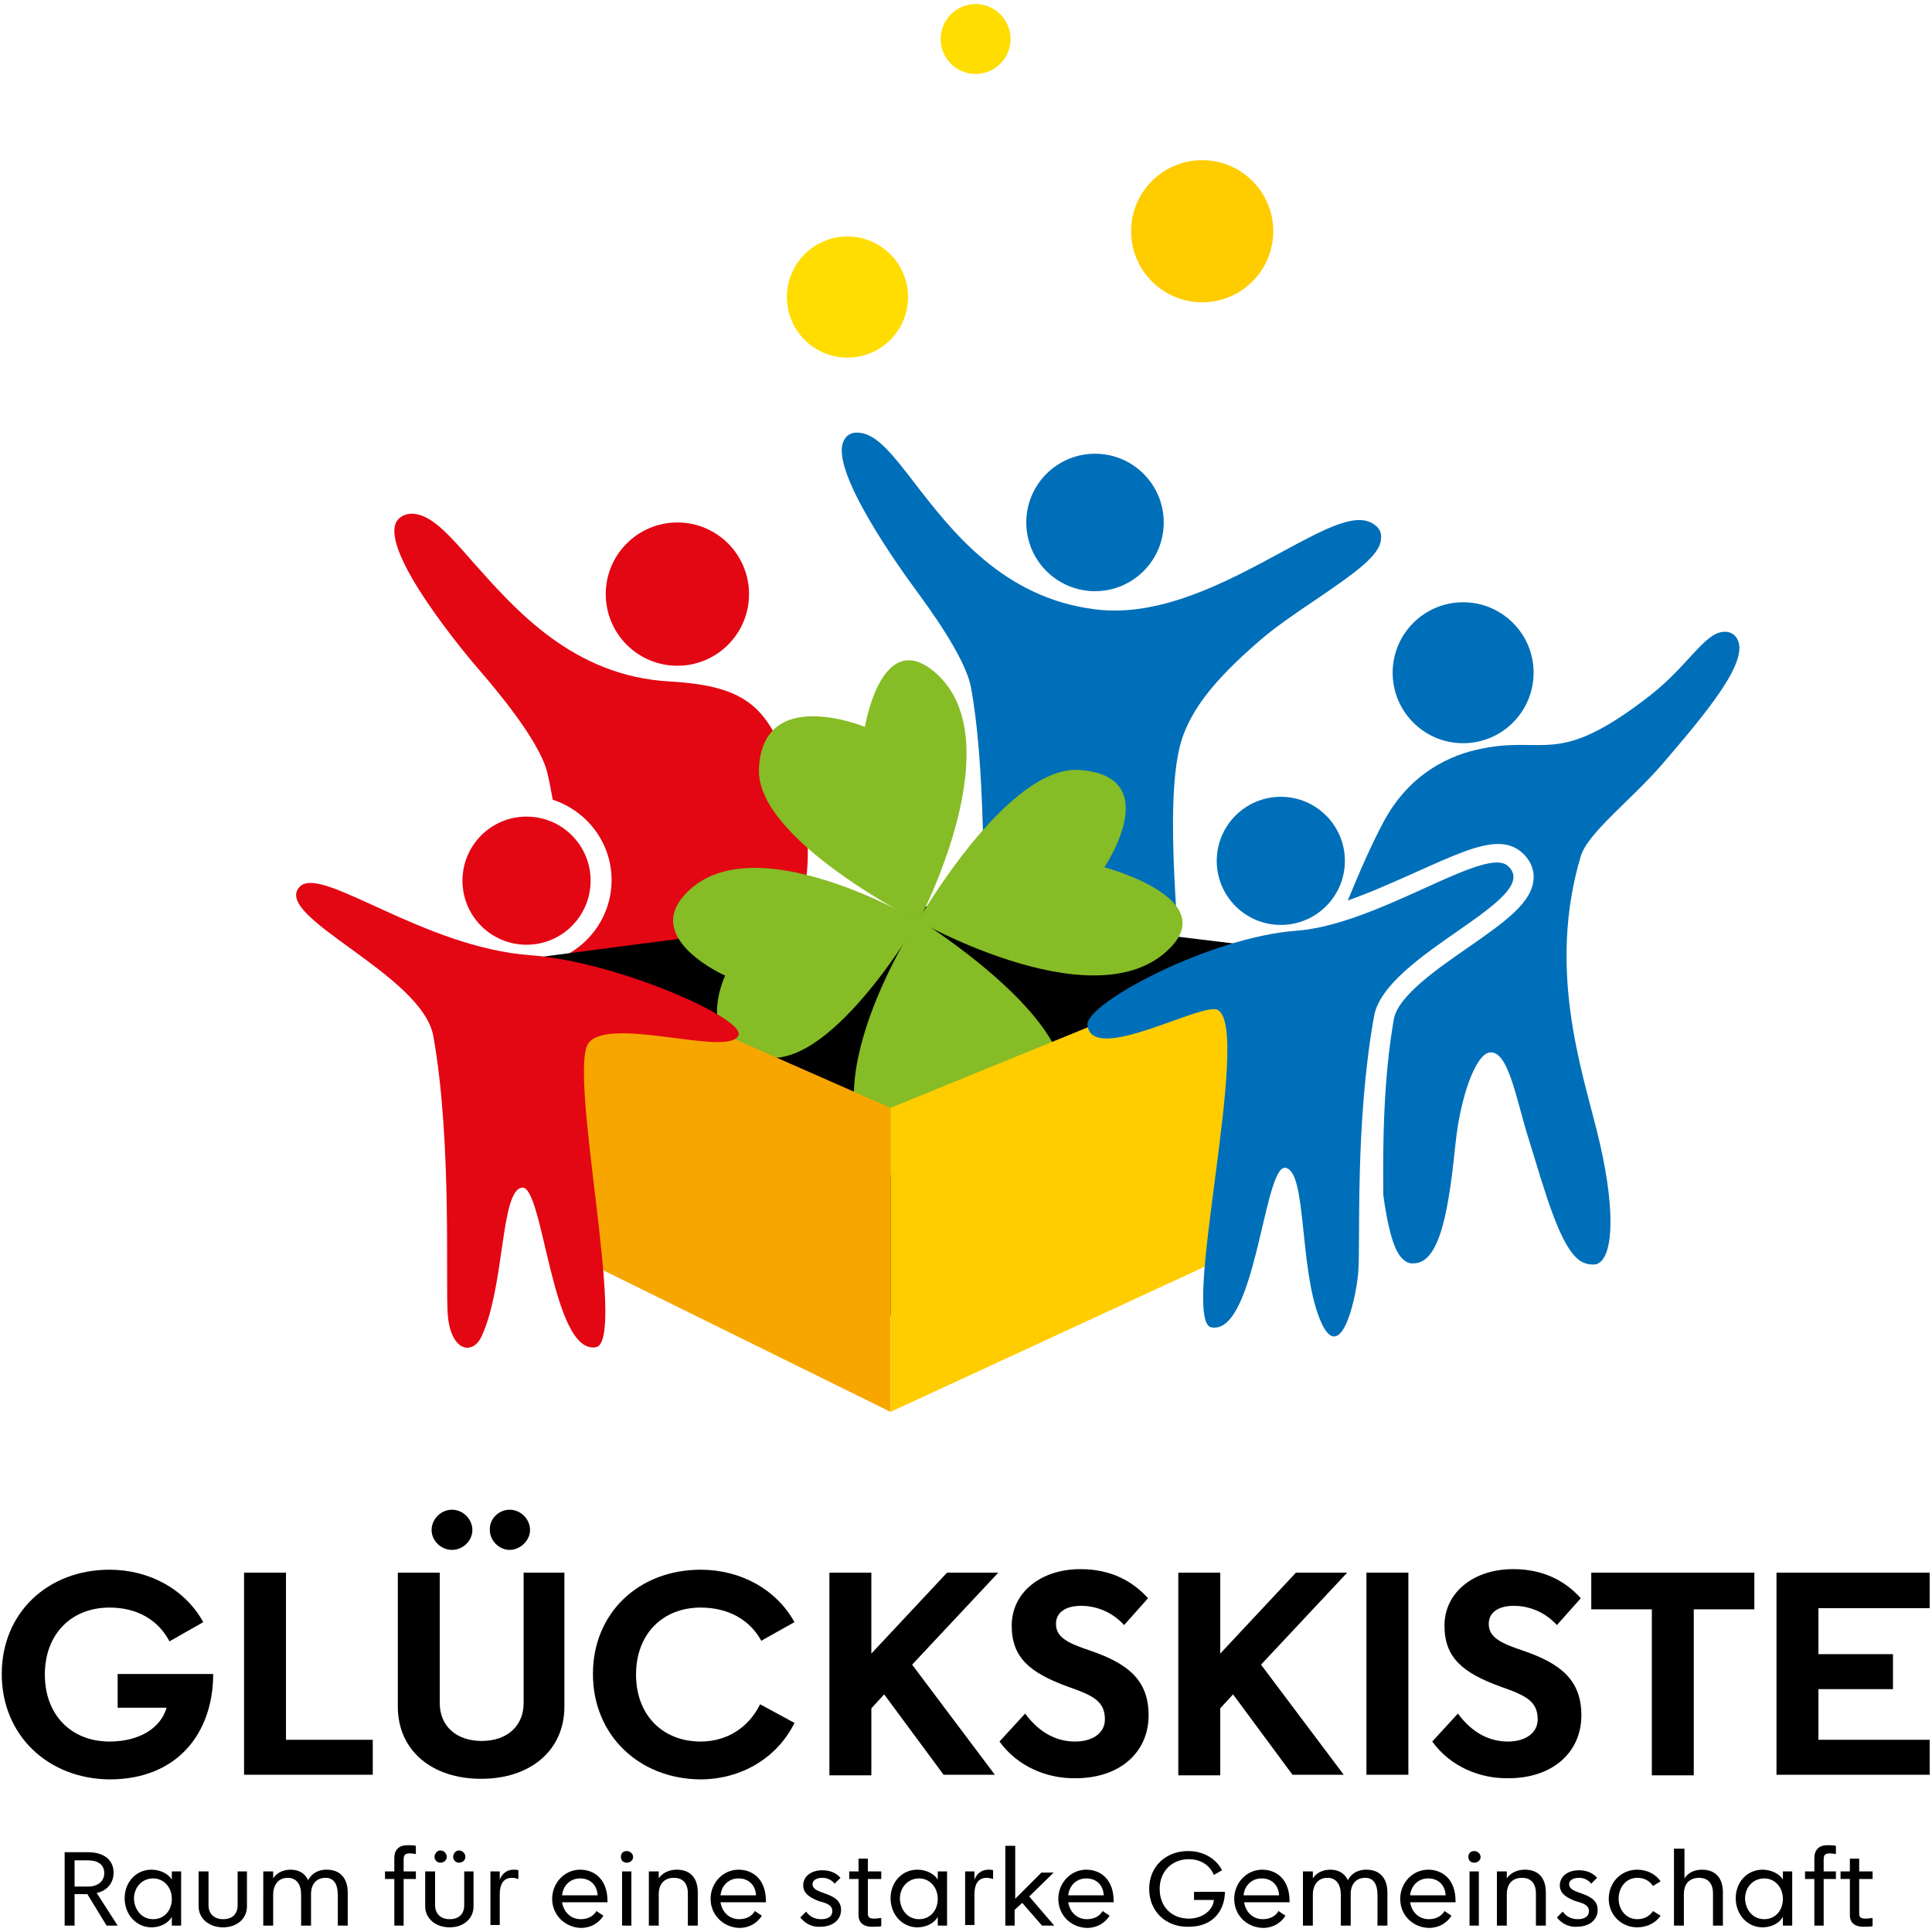
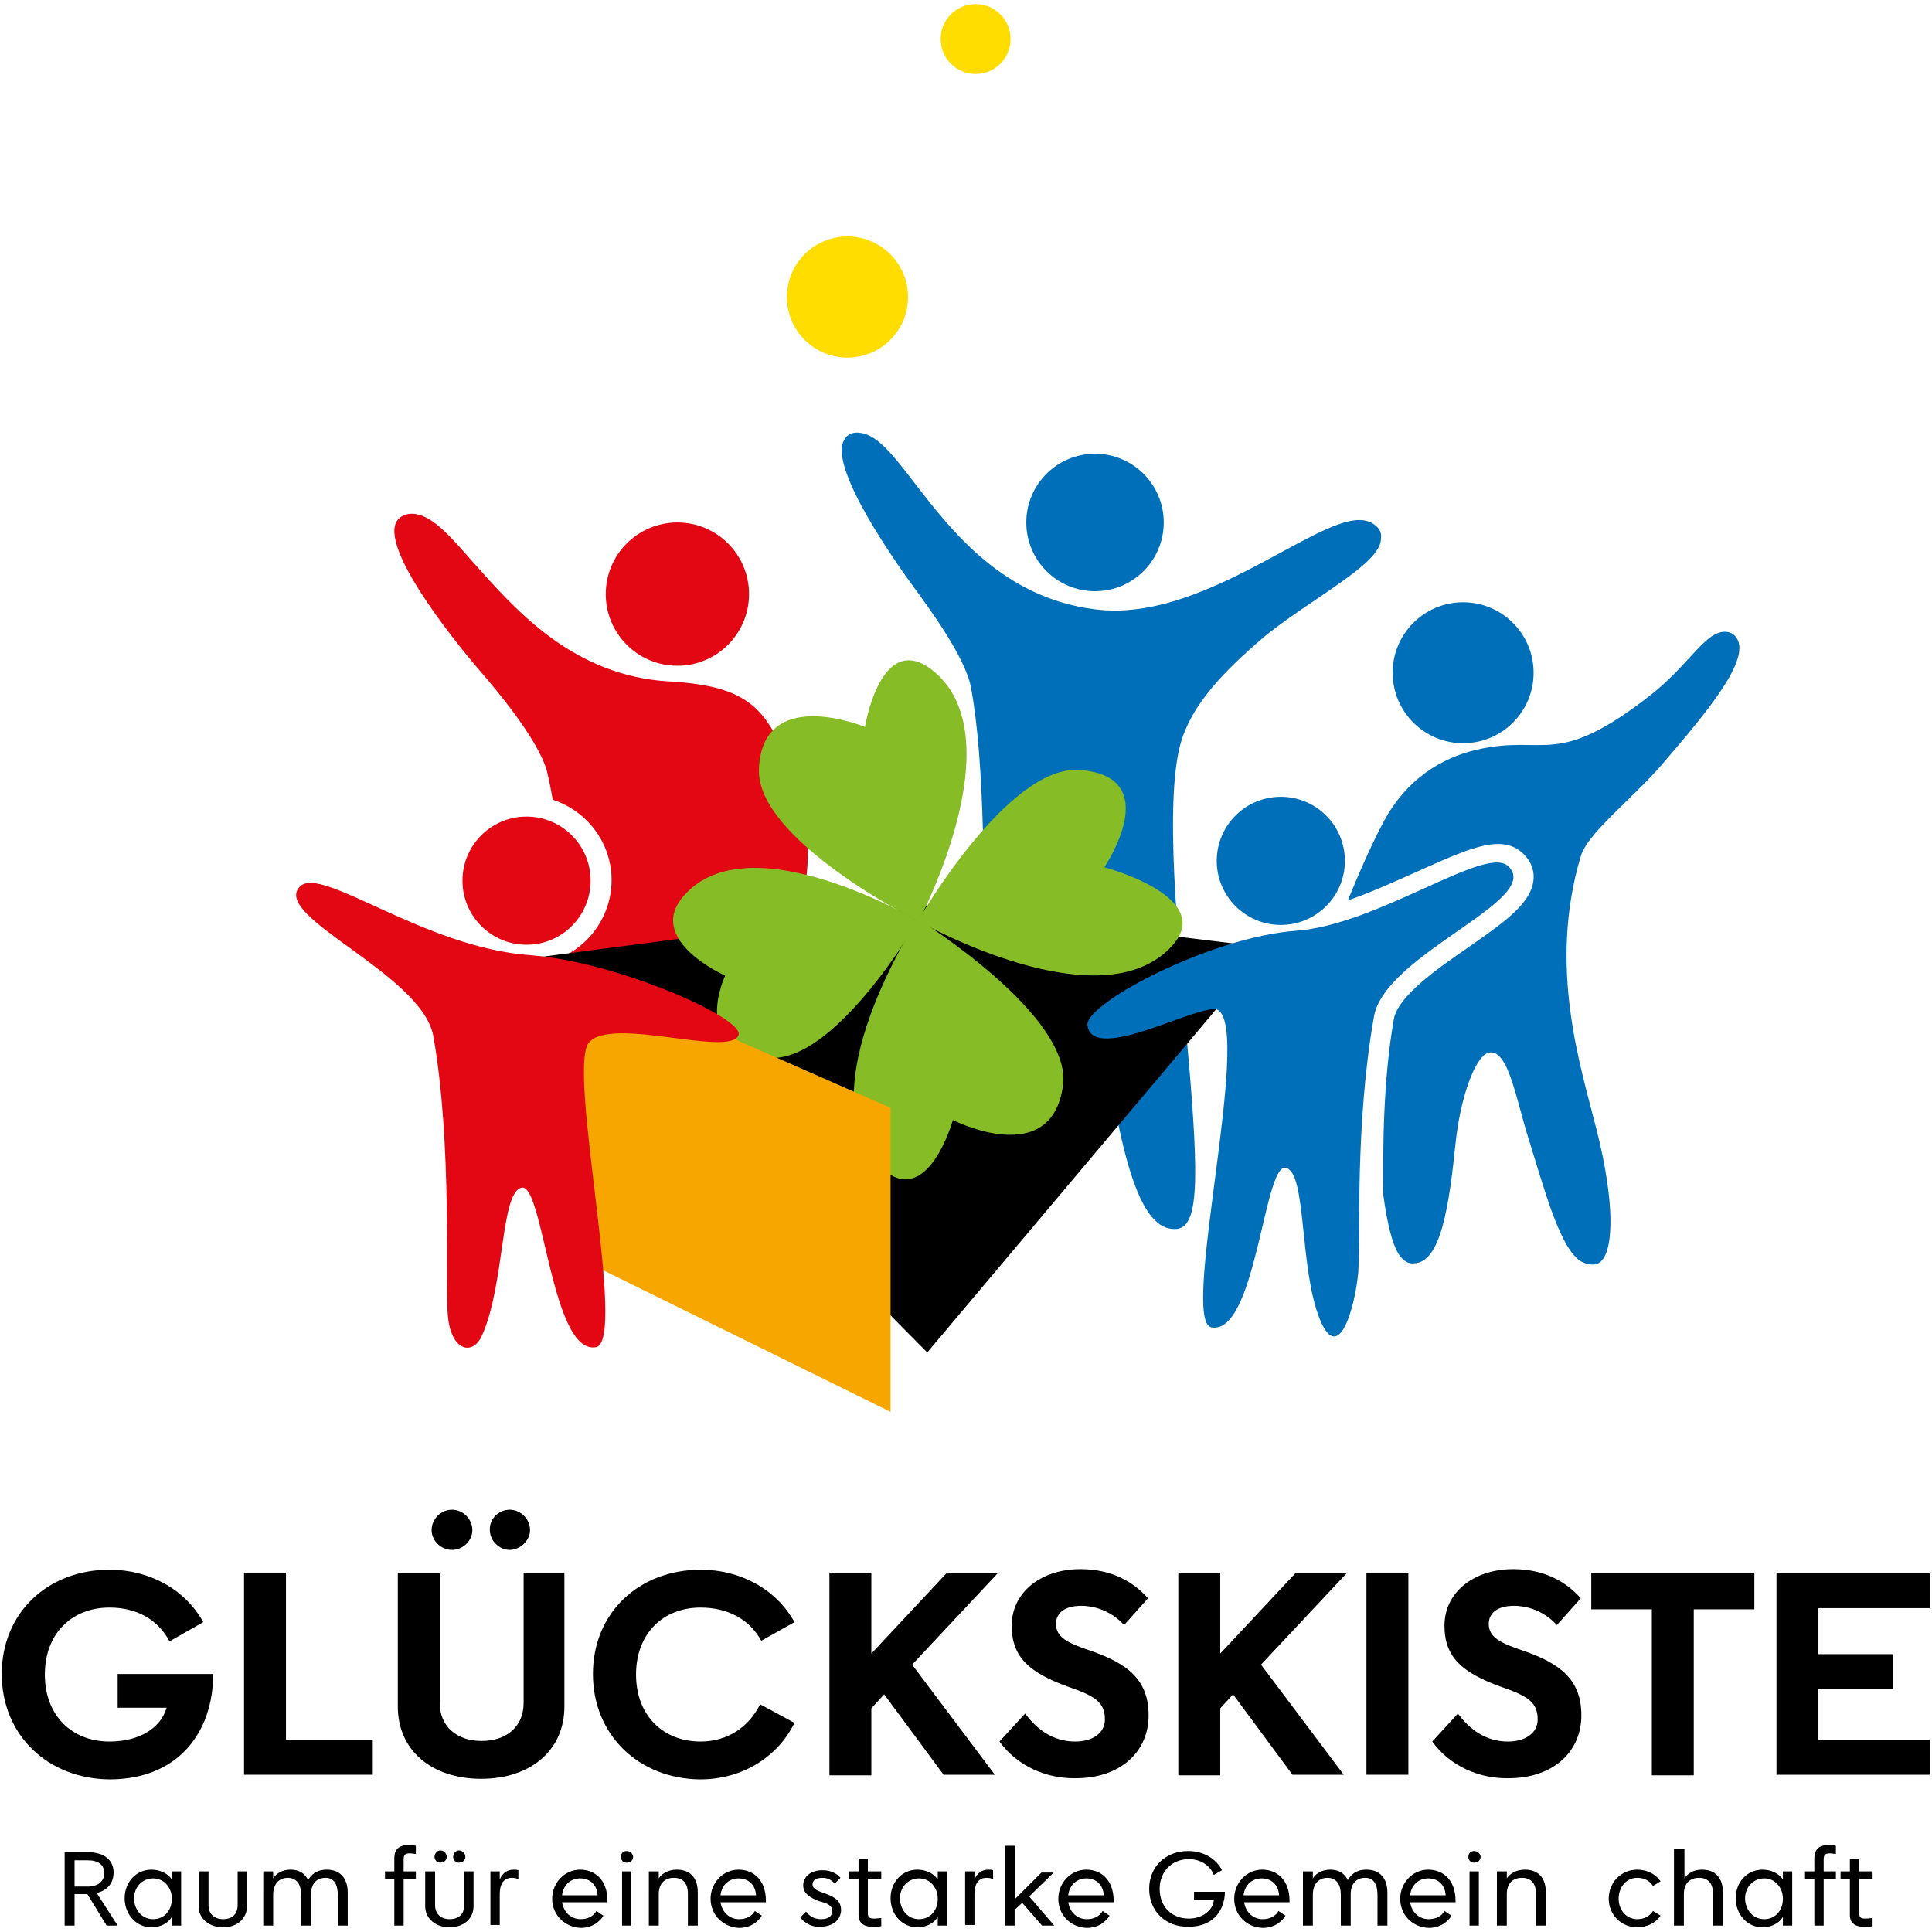
<svg xmlns="http://www.w3.org/2000/svg" id="Ebene_1" x="0px" y="0px" viewBox="0 0 331.7 331.7" style="enable-background:new 0 0 331.7 331.7;" xml:space="preserve">
  <style type="text/css">	.st0{fill-rule:evenodd;clip-rule:evenodd;fill:#E30613;}	.st1{fill:#E30613;}	.st2{fill-rule:evenodd;clip-rule:evenodd;fill:#006FB9;}	.st3{fill:#006FB9;}	.st4{fill-rule:evenodd;clip-rule:evenodd;fill:#86BC25;}	.st5{fill:#F7A600;}	.st6{fill:#FFCC00;}	.st7{fill-rule:evenodd;clip-rule:evenodd;fill:#FFDD00;}	.st8{fill-rule:evenodd;clip-rule:evenodd;fill:#FFCC00;}</style>
  <g>
    <path d="M0.3,287.4c0-10.5,7.9-17.9,18.5-17.9c6.9,0,13,3.4,16.1,9l-5.8,3.3c-2-3.8-5.7-5.8-10.3-5.8c-6.5,0-11.1,4.5-11.1,11.5  s4.6,11.5,11.1,11.5c5.1,0,8.8-2.3,9.8-5.8h-8.4v-5.8h16.4c0,10.1-6.1,18.1-17.8,18.1C8.2,305.4,0.3,297.9,0.3,287.4z" />
    <path d="M41.9,270h7.2v28.7H64v6H41.9V270z" />
    <path d="M68.3,293v-23h7.2v22.4c0,3.9,2.8,6.5,7.2,6.5c4.4,0,7.2-2.6,7.2-6.5V270h7v23c0,7.5-5.8,12.4-14.3,12.4  S68.3,300.5,68.3,293z M77.6,259.2c1.9,0,3.5,1.6,3.5,3.5c0,1.8-1.6,3.4-3.5,3.4c-1.9,0-3.5-1.6-3.5-3.4  C74.1,260.8,75.7,259.2,77.6,259.2z M87.5,259.2c1.9,0,3.5,1.6,3.5,3.5c0,1.8-1.7,3.4-3.5,3.4c-1.8,0-3.4-1.6-3.4-3.4  C84,260.8,85.6,259.2,87.5,259.2z" />
    <path d="M101.8,287.4c0-10.5,7.9-17.9,18.5-17.9c6.9,0,13,3.4,16.1,9l-5.7,3.2c-2-3.7-5.8-5.7-10.4-5.7c-6.5,0-11.1,4.5-11.1,11.5  s4.6,11.5,11.1,11.5c4.6,0,8.3-2.5,10.2-6.4l5.9,3.2c-2.9,5.9-9,9.7-16.2,9.7C109.7,305.4,101.8,297.9,101.8,287.4z" />
    <path d="M142.4,270h7.2v13.9l13-13.9h8.8l-14.8,15.8l14.2,18.9H162l-10.2-13.8l-2.2,2.4v11.5h-7.2V270z" />
    <path d="M171.6,299l4.4-4.8c2.6,3.5,5.6,4.8,8.6,4.8c2.9,0,5.1-1.4,5.1-3.8c0-3.1-2-4.1-6.3-5.6c-6.6-2.4-9.7-5-9.7-10.5  c0-5.7,5-9.7,11.8-9.7c5.4,0,9.1,2.2,11.6,5l-4.1,4.6c-2.2-2.4-5-3.3-7.4-3.3c-2.6,0-4.3,1.1-4.3,3.1c0,2.3,2,3.3,5.9,4.6  c6.4,2.2,10,5,10,11.1c0,6.4-5,10.8-12.5,10.8C179.8,305.4,174.7,303.3,171.6,299z" />
    <path d="M202.3,270h7.2v13.9l13-13.9h8.8l-14.8,15.8l14.2,18.9h-8.8l-10.2-13.8l-2.2,2.4v11.5h-7.2V270z" />
    <path d="M234.6,270h7.2v34.7h-7.2V270z" />
    <path d="M245.9,299l4.4-4.8c2.6,3.5,5.6,4.8,8.6,4.8c2.9,0,5.1-1.4,5.1-3.8c0-3.1-2-4.1-6.3-5.6c-6.6-2.4-9.7-5-9.7-10.5  c0-5.7,5-9.7,11.8-9.7c5.4,0,9.1,2.2,11.6,5l-4.1,4.6c-2.2-2.4-5-3.3-7.4-3.3c-2.6,0-4.3,1.1-4.3,3.1c0,2.3,2,3.3,5.9,4.6  c6.4,2.2,10,5,10,11.1c0,6.4-5,10.8-12.5,10.8C254.1,305.4,249,303.3,245.9,299z" />
    <path d="M283.7,276.3h-10.5V270h28v6.3h-10.4v28.5h-7.2V276.3z" />
    <path d="M305,270h26.3v6.1h-19.1v7.9h12.8v6h-12.8v8.7h19.1v6H305V270z" />
  </g>
  <g>
    <path d="M11.1,318h4c2.7,0,4.4,1.3,4.4,3.5c0,1.8-1.1,3.1-2.9,3.5l3.6,5.6h-1.9l-3.3-5.4h-0.1h-2.1v5.4h-1.7V318z M15.1,323.9  c1.7,0,2.8-0.9,2.8-2.3c0-1.4-1-2.2-2.8-2.2h-2.3v4.5H15.1z" />
    <path d="M21.4,325.9c0-2.8,2-4.9,4.6-4.9c1.5,0,2.9,0.7,3.5,1.7h0v-1.4h1.6v9.3h-1.6v-1.5h0c-0.6,1.1-2,1.8-3.5,1.8  C23.4,330.9,21.4,328.7,21.4,325.9z M26.3,329.5c1.9,0,3.2-1.5,3.2-3.5c0-2-1.4-3.5-3.2-3.5c-1.9,0-3.3,1.5-3.3,3.5  C23.1,328,24.4,329.5,26.3,329.5z" />
    <path d="M34.1,327.3v-6h1.7v5.8c0,1.5,1,2.4,2.5,2.4c1.6,0,2.5-0.9,2.5-2.4v-5.8h1.6v6c0,2.1-1.7,3.6-4.1,3.6  S34.1,329.4,34.1,327.3z" />
    <path d="M45.3,321.3h1.6v1.2h0c0.5-0.8,1.5-1.5,3-1.5c1.5,0,2.5,0.7,3,1.8c0.5-0.9,1.4-1.8,3.2-1.8c2.4,0,3.6,1.6,3.6,3.9v5.7H58  v-5.2c0-1.8-0.6-3-2.1-3c-1.6,0-2.5,1.1-2.5,2.8v5.4h-1.7v-5.3c0-1.8-0.8-2.9-2.3-2.9c-1.6,0-2.5,1.2-2.5,2.9v5.3h-1.7V321.3z" />
    <path d="M67.7,322.6h-1.6v-1.3h1.6V319c0-1.4,0.8-2.2,2.2-2.2c0.5,0,1.1,0,1.5,0.1v1.4c-0.3,0-0.7-0.1-1-0.1  c-0.9,0-1.1,0.3-1.1,1.1v2h2.1v1.3h-2.1v8h-1.6V322.6z" />
    <path d="M73,327.3v-6h1.7v5.8c0,1.5,1,2.4,2.5,2.4c1.6,0,2.5-0.9,2.5-2.4v-5.8h1.6v6c0,2.1-1.7,3.6-4.1,3.6S73,329.4,73,327.3z   M75.6,317.7c0.6,0,1.1,0.5,1.1,1.1s-0.5,1-1.1,1c-0.6,0-1-0.5-1-1S75,317.7,75.6,317.7z M78.8,317.7c0.6,0,1.1,0.5,1.1,1.1  s-0.5,1-1.1,1c-0.6,0-1-0.5-1-1S78.2,317.7,78.8,317.7z" />
    <path d="M84.2,321.3h1.6v1.4h0c0.4-1,1.2-1.7,2.4-1.7c0.2,0,0.6,0,0.8,0.1v1.5c-0.3-0.1-0.7-0.2-1.1-0.2c-1.6,0-2.1,1.3-2.1,2.8  v5.3h-1.6V321.3z" />
    <path d="M94.8,326c0-2.7,2.1-5,4.8-5c2.4,0,4.7,1.6,4.7,5.4v0.2h-7.8c0.3,1.8,1.6,2.9,3.2,2.9c1.2,0,2.2-0.5,2.7-1.4l1.2,0.8  c-0.6,1-1.9,2.1-3.9,2.1C97,330.9,94.8,328.8,94.8,326z M102.6,325.4c-0.1-1.8-1.3-2.9-3-2.9c-1.6,0-2.9,1.1-3.1,2.9H102.6z" />
    <path d="M107.6,317.8c0.6,0,1.1,0.5,1.1,1c0,0.6-0.5,1-1.1,1c-0.6,0-1-0.4-1-1S107,317.8,107.6,317.8z M106.8,321.3h1.6v9.3h-1.6  V321.3z" />
    <path d="M111.5,321.3h1.6v1.2h0c0.5-0.8,1.6-1.5,3.1-1.5c2.3,0,3.6,1.4,3.6,3.9v5.7h-1.7v-5.5c0-1.8-0.9-2.7-2.4-2.7  c-1.6,0-2.6,1-2.6,2.8v5.4h-1.7V321.3z" />
    <path d="M122,326c0-2.7,2.1-5,4.8-5c2.4,0,4.7,1.6,4.7,5.4v0.2h-7.8c0.3,1.8,1.6,2.9,3.2,2.9c1.2,0,2.2-0.5,2.7-1.4l1.2,0.8  c-0.6,1-1.9,2.1-3.9,2.1C124.2,330.9,122,328.8,122,326z M129.8,325.4c-0.1-1.8-1.3-2.9-3-2.9c-1.6,0-2.9,1.1-3.1,2.9H129.8z" />
    <path d="M137.4,329.2l1-1c0.5,0.7,1.3,1.3,2.6,1.3c1.2,0,1.9-0.5,1.9-1.4c0-1.1-1.2-1.4-2.3-1.7c-1.3-0.5-2.7-1.2-2.7-2.7  c0-1.5,1.3-2.6,3.3-2.6c1.5,0,2.5,0.6,3.1,1.3l-1,1c-0.4-0.5-1.1-1-2.1-1c-1,0-1.7,0.4-1.7,1.1c0,0.9,1.1,1.2,1.9,1.5  c1.4,0.5,3,1.1,3,2.9c0,1.7-1.4,2.9-3.6,2.9C139.2,330.9,138,330,137.4,329.2z" />
    <path d="M147.4,328.8v-6.2h-1.6v-1.3h1.6v-2.2h1.6v2.2h2.3v1.3h-2.3v5.9c0,0.7,0.3,0.9,1.1,0.9c0.5,0,0.9-0.1,1.2-0.1v1.4  c-0.3,0.1-1,0.1-1.6,0.1C148.8,330.8,147.4,330.5,147.4,328.8z" />
    <path d="M152.9,325.9c0-2.8,2-4.9,4.6-4.9c1.5,0,2.9,0.7,3.5,1.7h0v-1.4h1.6v9.3h-1.6v-1.5h0c-0.6,1.1-2,1.8-3.5,1.8  C154.9,330.9,152.9,328.7,152.9,325.9z M157.8,329.5c1.9,0,3.2-1.5,3.2-3.5c0-2-1.4-3.5-3.2-3.5c-1.9,0-3.3,1.5-3.3,3.5  C154.6,328,155.9,329.5,157.8,329.5z" />
    <path d="M165.7,321.3h1.6v1.4h0c0.4-1,1.2-1.7,2.4-1.7c0.2,0,0.6,0,0.8,0.1v1.5c-0.3-0.1-0.7-0.2-1.1-0.2c-1.6,0-2.1,1.3-2.1,2.8  v5.3h-1.6V321.3z" />
    <path d="M172.7,316.9h1.6v9.1l4.5-4.5h2.1l-4.2,4.1l4.3,5h-2.1l-3.4-3.9l-1.3,1.2v2.7h-1.6V316.9z" />
    <path d="M181.7,326c0-2.7,2.1-5,4.8-5c2.4,0,4.7,1.6,4.7,5.4v0.2h-7.8c0.3,1.8,1.6,2.9,3.2,2.9c1.2,0,2.2-0.5,2.7-1.4l1.2,0.8  c-0.6,1-1.9,2.1-3.9,2.1C183.8,330.9,181.7,328.8,181.7,326z M189.5,325.4c-0.1-1.8-1.3-2.9-3-2.9c-1.6,0-2.9,1.1-3.1,2.9H189.5z" />
    <path d="M197.3,324.3c0-3.9,2.9-6.5,6.7-6.5c2.6,0,4.8,1.3,5.8,3.3l-1.4,0.8c-0.7-1.7-2.3-2.7-4.3-2.7c-2.9,0-5,2.1-5,5.1  c0,3.1,2.1,5.1,5,5.1c2.4,0,4.2-1.5,4.3-3.2h-3.4v-1.4h5.3c0,2.8-1.7,6-6.2,6C200.2,330.9,197.3,328.2,197.3,324.3z" />
    <path d="M211.9,326c0-2.7,2.1-5,4.8-5c2.4,0,4.7,1.6,4.7,5.4v0.2h-7.8c0.3,1.8,1.6,2.9,3.2,2.9c1.2,0,2.2-0.5,2.7-1.4l1.2,0.8  c-0.6,1-1.9,2.1-3.9,2.1C214,330.9,211.9,328.8,211.9,326z M219.6,325.4c-0.1-1.8-1.3-2.9-3-2.9c-1.6,0-2.9,1.1-3.1,2.9H219.6z" />
    <path d="M223.8,321.3h1.6v1.2h0c0.5-0.8,1.5-1.5,3-1.5c1.5,0,2.5,0.7,3,1.8c0.5-0.9,1.4-1.8,3.2-1.8c2.4,0,3.6,1.6,3.6,3.9v5.7  h-1.7v-5.2c0-1.8-0.6-3-2.1-3c-1.6,0-2.5,1.1-2.5,2.8v5.4h-1.7v-5.3c0-1.8-0.8-2.9-2.3-2.9c-1.6,0-2.5,1.2-2.5,2.9v5.3h-1.7V321.3z  " />
    <path d="M240.4,326c0-2.7,2.1-5,4.8-5c2.4,0,4.7,1.6,4.7,5.4v0.2h-7.8c0.3,1.8,1.6,2.9,3.2,2.9c1.2,0,2.2-0.5,2.7-1.4l1.2,0.8  c-0.6,1-1.9,2.1-3.9,2.1C242.5,330.9,240.4,328.8,240.4,326z M248.2,325.4c-0.1-1.8-1.3-2.9-3-2.9c-1.6,0-2.9,1.1-3.1,2.9H248.2z" />
    <path d="M253.1,317.8c0.6,0,1.1,0.5,1.1,1c0,0.6-0.5,1-1.1,1c-0.6,0-1-0.4-1-1S252.5,317.8,253.1,317.8z M252.3,321.3h1.6v9.3h-1.6  V321.3z" />
    <path d="M257.1,321.3h1.6v1.2h0c0.5-0.8,1.6-1.5,3.1-1.5c2.3,0,3.6,1.4,3.6,3.9v5.7h-1.7v-5.5c0-1.8-0.9-2.7-2.4-2.7  c-1.6,0-2.6,1-2.6,2.8v5.4h-1.7V321.3z" />
-     <path d="M267.3,329.2l1-1c0.5,0.7,1.3,1.3,2.6,1.3c1.2,0,1.9-0.5,1.9-1.4c0-1.1-1.2-1.4-2.3-1.7c-1.3-0.5-2.7-1.2-2.7-2.7  c0-1.5,1.3-2.6,3.3-2.6c1.5,0,2.5,0.6,3.1,1.3l-1,1c-0.4-0.5-1.1-1-2.1-1c-1,0-1.7,0.4-1.7,1.1c0,0.9,1.1,1.2,1.9,1.5  c1.4,0.5,3,1.1,3,2.9c0,1.7-1.4,2.9-3.6,2.9C269.1,330.9,267.9,330,267.3,329.2z" />
    <path d="M276.2,326c0-2.8,2.1-5,4.9-5c1.7,0,3.2,0.8,4,2l-1.3,0.8c-0.6-0.9-1.5-1.4-2.7-1.4c-1.9,0-3.2,1.6-3.2,3.6  c0,1.9,1.3,3.5,3.2,3.5c1.2,0,2.1-0.5,2.7-1.4l1.3,0.8c-0.8,1.2-2.3,2-4,2C278.3,330.9,276.2,328.7,276.2,326z" />
    <path d="M287.5,317.4h1.7v5.1h0c0.5-0.8,1.5-1.5,3-1.5c2.3,0,3.6,1.4,3.6,3.9v5.7h-1.7v-5.5c0-1.8-0.9-2.7-2.4-2.7  c-1.6,0-2.6,1-2.6,2.8v5.4h-1.7V317.4z" />
    <path d="M298,325.9c0-2.8,2-4.9,4.6-4.9c1.5,0,2.9,0.7,3.5,1.7h0v-1.4h1.6v9.3h-1.6v-1.5h0c-0.6,1.1-2,1.8-3.5,1.8  C300,330.9,298,328.7,298,325.9z M302.9,329.5c1.9,0,3.2-1.5,3.2-3.5c0-2-1.4-3.5-3.2-3.5c-1.9,0-3.3,1.5-3.3,3.5  C299.7,328,301,329.5,302.9,329.5z" />
    <path d="M311.5,322.6h-1.6v-1.3h1.6V319c0-1.4,0.8-2.2,2.2-2.2c0.5,0,1.1,0,1.5,0.1v1.4c-0.3,0-0.7-0.1-1-0.1  c-0.9,0-1.1,0.3-1.1,1.1v2h2.1v1.3h-2.1v8h-1.6V322.6z" />
    <path d="M317.6,328.8v-6.2H316v-1.3h1.6v-2.2h1.6v2.2h2.3v1.3h-2.3v5.9c0,0.7,0.3,0.9,1.1,0.9c0.5,0,0.9-0.1,1.2-0.1v1.4  c-0.3,0.1-1,0.1-1.6,0.1C319,330.8,317.6,330.5,317.6,328.8z" />
  </g>
  <g>
    <circle class="st0" cx="116.3" cy="102" r="12.3" />
    <path class="st1" d="M136.8,157.2c2.2-5.7,3.2-14.5-1-25c-4.1-10.4-7-14.4-20.8-15.2c-16.6-0.9-26.5-12.3-33.8-20.5  c-4.2-4.8-7.2-8.2-10.4-8.3c-1.7,0-2.5,0.9-2.8,1.5c-2.5,5.3,11.7,22.4,14.6,25.7c2.4,2.8,9.8,11.5,11.3,17c0.4,1.6,0.7,3.3,1,4.9  c5.8,1.9,10.1,7.3,10.1,13.8c0,6.4-4.2,11.9-10,13.8c-0.3,6.2-0.4,12.4,0.2,18.1c1.6,15.2-1.6,23.9,1.1,26.9  c0.7,0.7,1.5,1.1,2.5,1.1c5.9,0.1,7.8-10,9.9-21.7c1.8-9.8,3.8-21,8.3-21.5c3.1-0.3,4.4,9.8,5.4,17.9c1.2,9.7,2.4,18.8,6.4,21.7  c1,0.8,2.2,1.1,3.4,1c0.1,0,0.2,0,0.3,0c3.4-0.6,3.3-4.9,3.3-6.4c0-3-0.7-7-1.5-11.7c-1.7-10.2-0.9-22.2,2.6-31.4  C136.9,158.7,136.6,157.6,136.8,157.2z" />
    <circle class="st2" cx="251.2" cy="115.5" r="12.1" />
    <path class="st3" d="M298.2,109.6c-0.3-0.5-1-1.3-2.5-1.1c-3.2,0.4-6,5.9-12.4,10.9c-16.3,12.7-17.9,6.6-29.7,9.3  c-6.2,1.4-12.2,5.2-16,12.3c-2,3.7-4.2,8.7-6.2,13.6c4-1.4,8.2-3.3,12-5c5.8-2.6,10.4-4.7,13.8-4.7c1.5,0,2.8,0.4,3.9,1.3  c1.5,1.2,2.3,2.9,2.2,4.6c-0.2,4.1-4.7,7.3-11,11.7c-5.5,3.8-12.3,8.5-13,12.5c-1.8,10.3-1.9,21.6-1.8,30.2c0.7,5.2,1.7,9.1,3,10.6  c0.6,0.7,1.3,1.2,2.2,1.1c4.7,0,6.1-10,7.2-20.6c0.8-7.8,3.4-15.2,5.8-15.6c3.3-0.5,4.6,8.1,6.8,15c2.8,9,5.4,18.8,9,20.9  c0.6,0.3,1.2,0.5,1.8,0.5c0.4,0,0.8,0,1.1-0.2c2.7-1.4,3-10-0.3-23c-2.7-10.8-8.4-27.8-2.7-46.9c1.2-4,8.6-9.6,13.9-15.7  C293.3,122,300.5,113.3,298.2,109.6z" />
    <g>
      <path class="st3" d="M236,90.1c-3-2.3-8.4,0.6-15.8,4.6c-9.4,5.1-21,11.4-32.3,9.9c-15.7-2-24.5-13.4-30.9-21.7   c-3.7-4.8-6.4-8.3-9.4-8.6c-1.7-0.2-2.4,0.7-2.7,1.3c-2.7,4.9,9.7,22.1,12.2,25.5c2.1,2.9,8.6,11.6,9.6,16.9   c2.4,12.9,2.3,33.8,2.2,52.2c-0.1,23.5,0,38.1,3.3,41.3c0.7,0.7,1.4,0.8,1.9,0.8c6.1-0.2,7.8-16.2,9.5-38.8   c0.6-7.2,1.3-5.2,2.1-8.2c0.9,2.8,1.9,0.1,2.8,6.6c3.2,22.3,6.2,39.3,13.2,39.1c0.1,0,0.2,0,0.3,0c4.2-0.4,3.8-10.1,1.5-35.6   c-1.7-19.1-3.6-40.8-0.3-49.3c2-5.3,6.2-10.3,14-16.9c2.2-1.8,5.2-3.9,8.2-5.9c7.2-4.9,11.7-8,11.7-10.9   C237.2,91.7,237,90.8,236,90.1z" />
      <circle class="st2" cx="188" cy="89.7" r="11.8" />
    </g>
    <polygon points="92,164.4 159.2,155.6 217.7,162.7 159.2,232.2  " />
    <g>
      <path class="st4" d="M157.7,158.2c0,0-27.8-13.9-27.4-26.1c0.5-14.6,18.2-7.3,18.2-7.3s2.7-16.6,11.5-9.8   C174.6,126.4,157.7,158.2,157.7,158.2z" />
      <path class="st4" d="M157.6,157.8c0,0,26.6,16.5,24.9,28.6c-2,14.5-18.9,5.9-18.9,5.9s-4.4,15.7-12.4,8.1   C137.9,187.7,157.6,157.8,157.6,157.8z" />
      <path class="st4" d="M157.6,158.1c0,0,15.4-26.9,27.8-25.9c14.8,1.1,4.2,16.7,4.2,16.7s19,5,11.8,13.3   C189.2,176.1,157.6,158.1,157.6,158.1z" />
      <path class="st4" d="M157.6,158.1c0,0-14.2,24.5-25.6,23.5c-13.7-1.1-7.5-14.1-7.5-14.1s-13.8-6.1-7.1-13.7   C128.6,140.9,157.6,158.1,157.6,158.1z" />
    </g>
    <polygon class="st5" points="152.9,242.4 97.3,215 95.9,165.1 152.9,190.2  " />
-     <polygon class="st6" points="152.9,242.4 213.7,214.3 218.3,163.5 152.9,190.2  " />
    <circle class="st7" cx="167.5" cy="6.7" r="6" />
    <circle class="st7" cx="145.5" cy="51" r="10.4" />
-     <circle class="st8" cx="206.4" cy="39.7" r="12.2" />
    <g>
      <path class="st2" d="M235.9,174.5c-3.3,18.5-2.3,38.3-2.7,43.9c-0.5,5.7-3.3,16.2-6.6,8.1c-3.6-8.9-2.2-25.4-5.9-26   c-3.7-0.6-5.1,28.7-12.7,27.4c-5.5-0.9,7-51,1.1-54.5c-2.6-1.5-21.6,9.5-22.4,2.6c-0.4-3.7,21-15.1,35.8-16.2   c14-1,32.2-14.5,36.3-11.2C265.5,154.3,237.8,163.7,235.9,174.5z" />
      <circle class="st2" cx="219.9" cy="147.8" r="11" />
    </g>
    <circle class="st0" cx="90.4" cy="151.2" r="11" />
    <path class="st0" d="M51.5,152.2c3.7-3.7,21.2,10.5,39.6,11.8c14.8,1.1,36.7,10.8,35.7,13.7c-1.4,3.9-21.9-3.3-25.7,1.3  s6.7,51.4,1.2,52.3c-7.6,1.3-9-28-12.7-27.4c-3.7,0.6-2.9,16.8-6.9,25.5c-1.5,3.3-5.2,2.7-5.8-3.4c-0.5-5,0.8-29.5-2.5-48.1  C72.5,167.2,46.4,157.3,51.5,152.2z" />
  </g>
  <g />
  <g />
  <g />
  <g />
  <g />
  <g />
</svg>